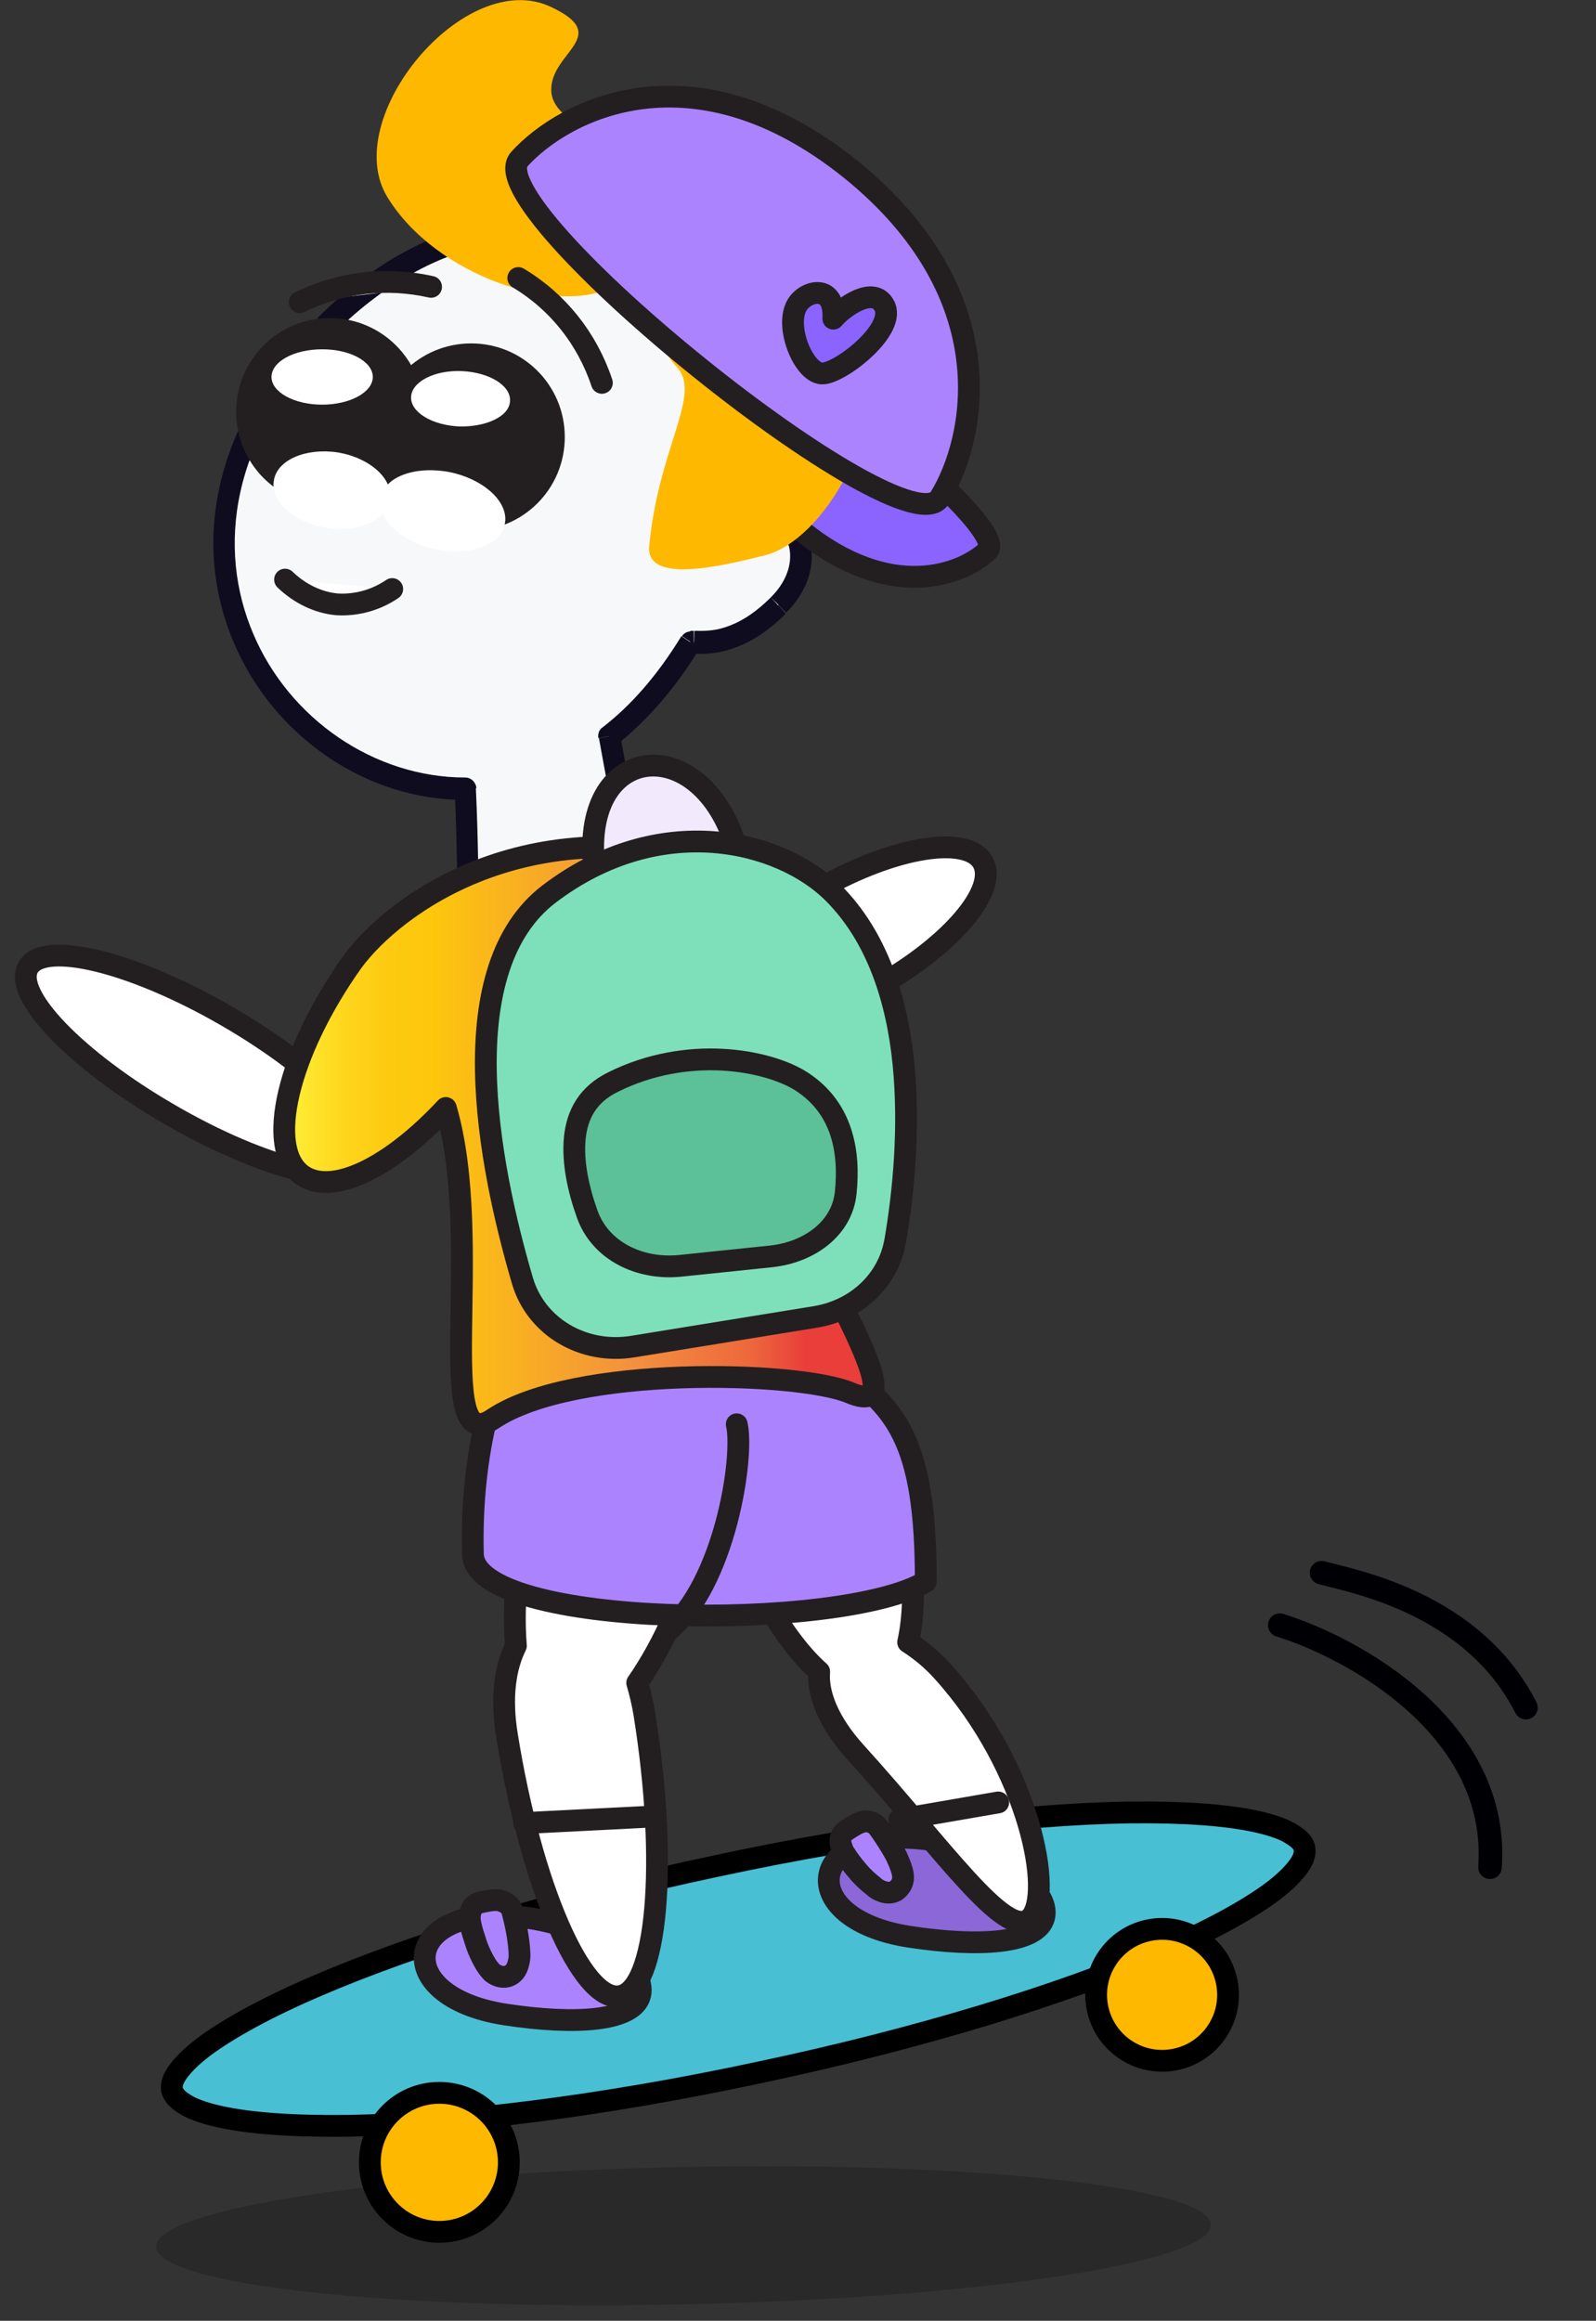
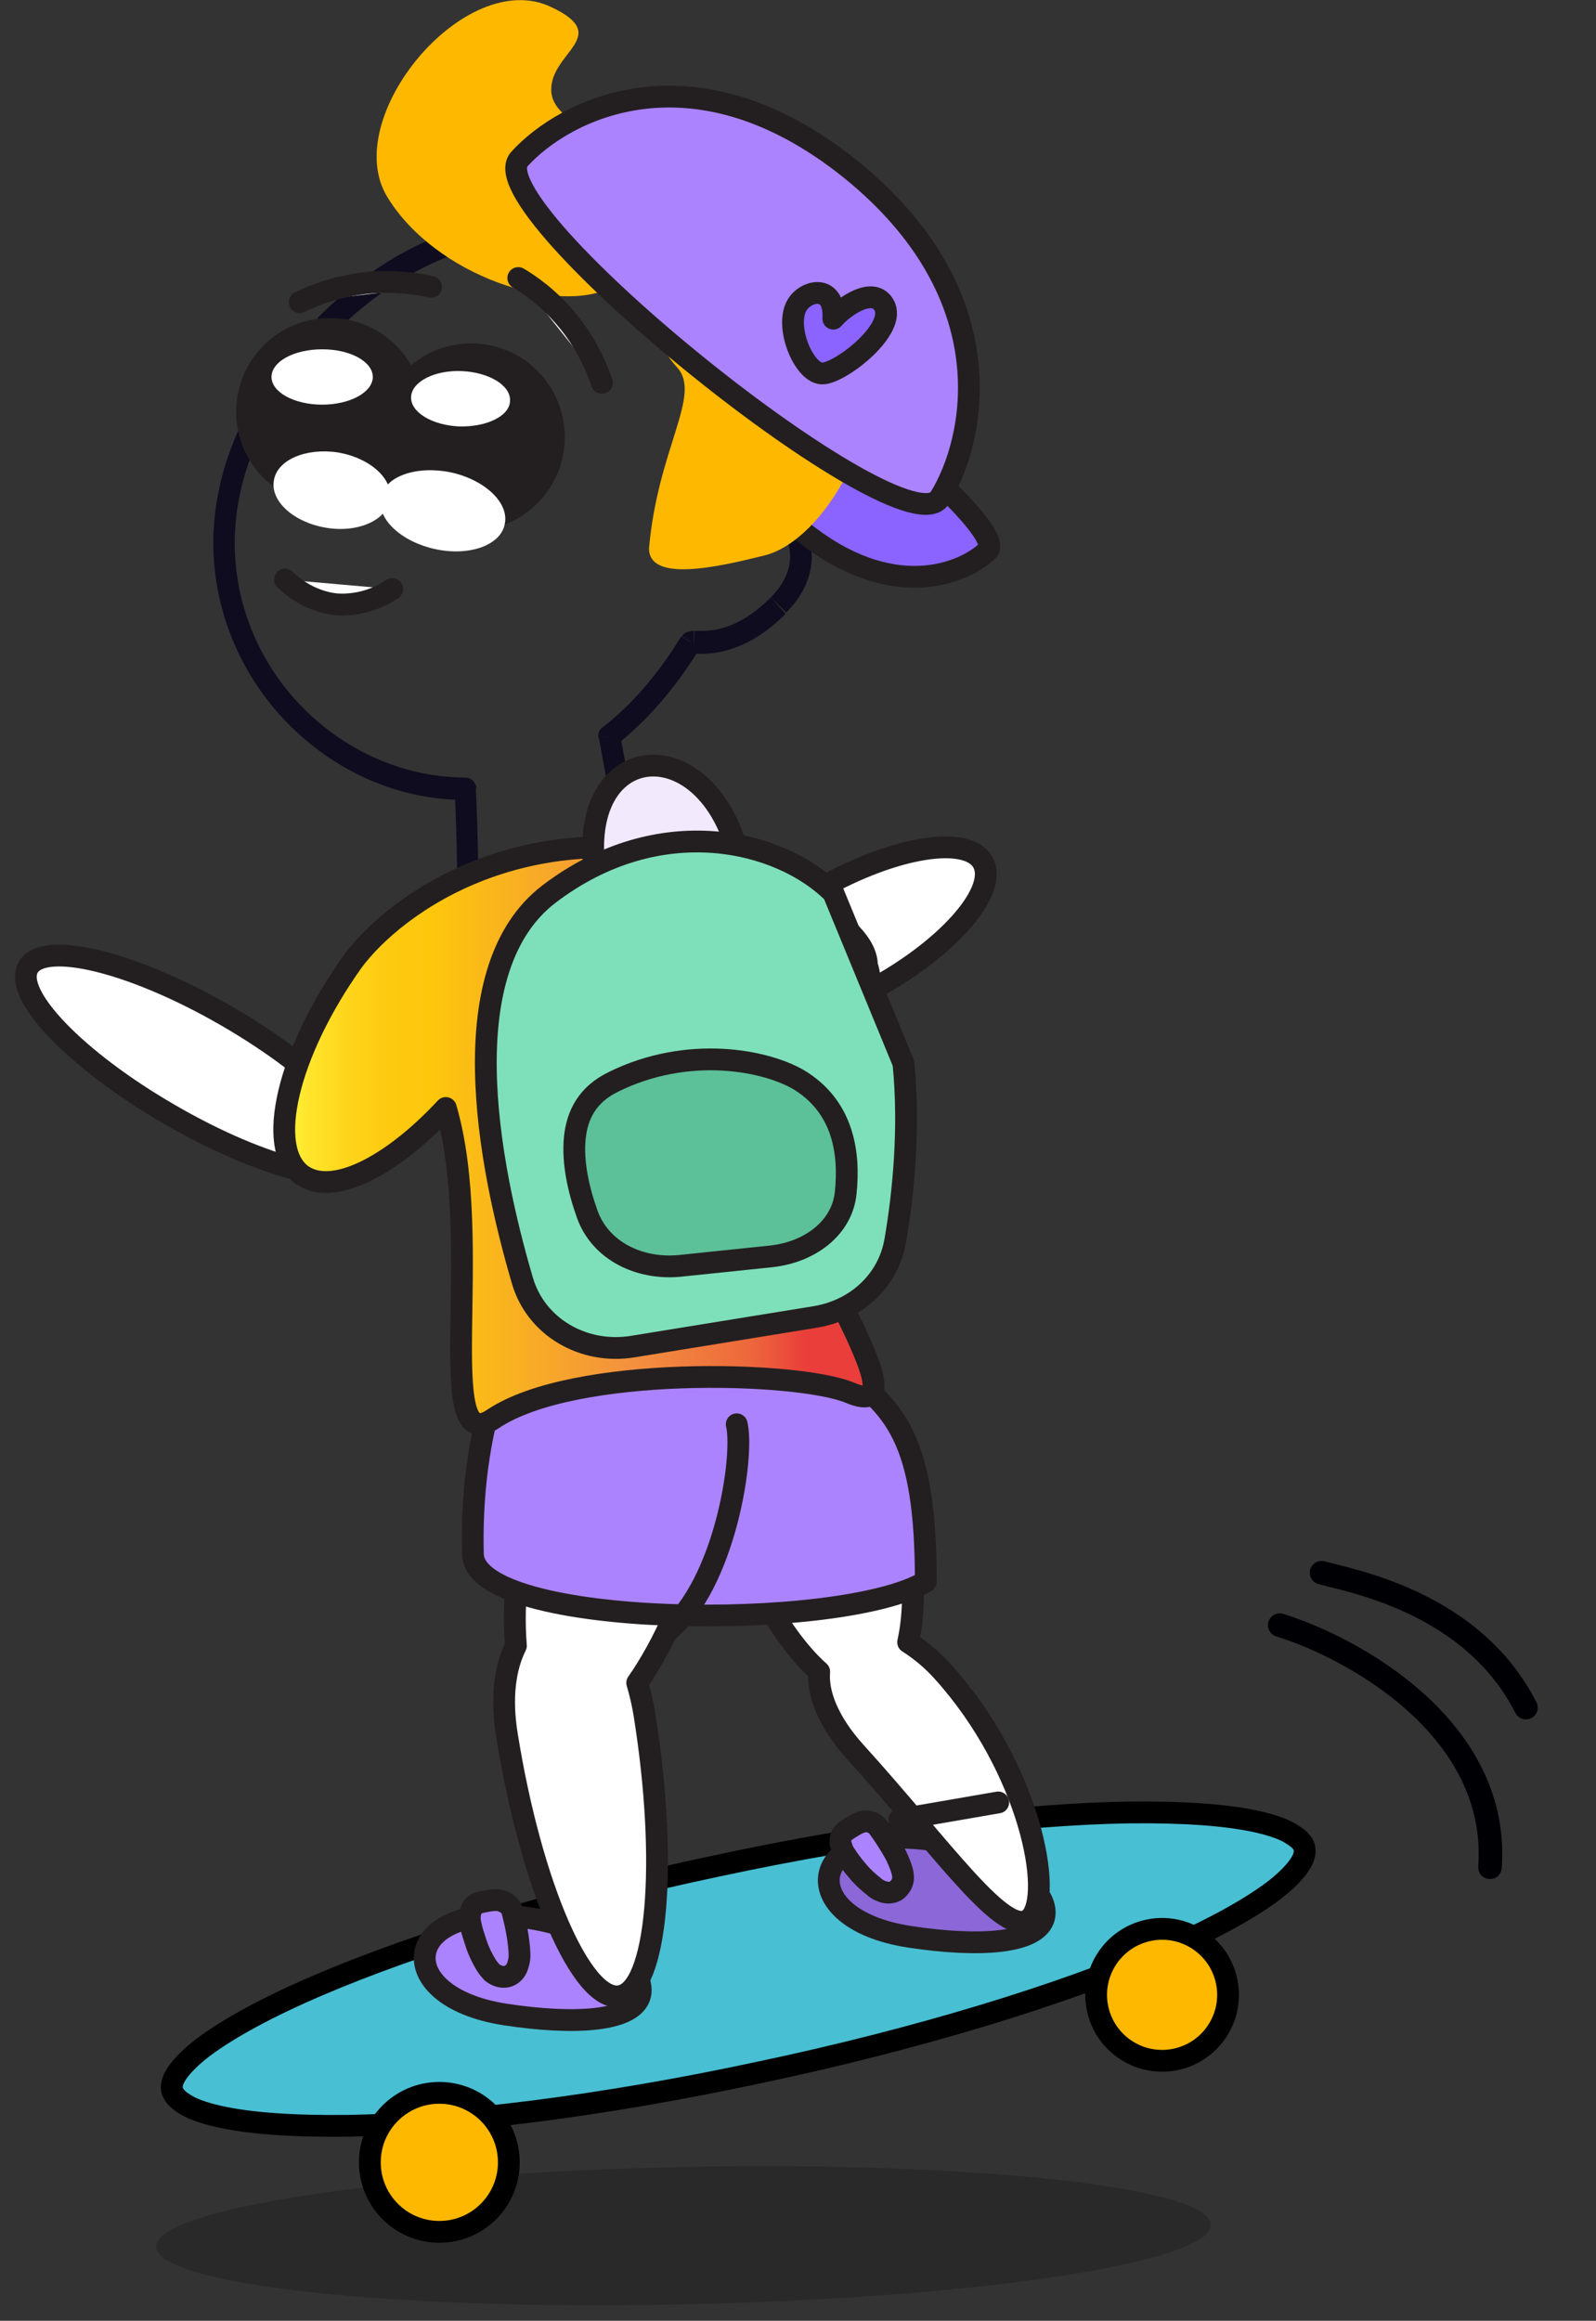
<svg xmlns="http://www.w3.org/2000/svg" version="1.1" id="Layer_1" x="0px" y="0px" viewBox="0 0 271 394" style="enable-background:new 0 0 271 394;" xml:space="preserve">
  <rect x="0" y="0" width="271" height="394" fill="#333333" stroke="none" />
  <style type="text/css">
	.st0{opacity:0.2;}
	.st1{fill:#FFFFFF;stroke:#231F20;stroke-width:3.7;stroke-linecap:round;stroke-linejoin:round;}
	.st2{fill-rule:evenodd;clip-rule:evenodd;fill:#F7F8F9;}
	.st3{fill:#0E0C1E;}
	.st4{fill:#48BFD3;stroke:#000000;stroke-width:3.7;}
	.st5{fill:#AC83FF;stroke:#231F20;stroke-width:3.7;stroke-linecap:round;stroke-linejoin:round;}
	.st6{fill:#8C67D8;stroke:#231F20;stroke-width:3.7;stroke-linecap:round;stroke-linejoin:round;}
	.st7{fill:url(#SVGID_1_);stroke:#231F20;stroke-width:3.7;stroke-linecap:round;stroke-linejoin:round;}
	.st8{fill:none;stroke:#231F20;stroke-width:3.7;stroke-linecap:round;stroke-linejoin:round;}
	.st9{fill:#F2E9FD;stroke:#231F20;stroke-width:3.7;stroke-linecap:round;stroke-miterlimit:10;}
	.st10{fill:#7EE0BA;stroke:#231F20;stroke-width:3.7;}
	.st11{fill:#5CC099;stroke:#231F20;stroke-width:3.7;}
	.st12{fill:#FFB800;}
	.st13{fill:#8B64FF;stroke:#231F20;stroke-width:3.7;stroke-linecap:round;stroke-linejoin:round;}
	.st14{fill:#FFFFFF;}
	.st15{fill:none;stroke:#231F20;stroke-width:3.7;stroke-linecap:round;stroke-miterlimit:10;}
	.st16{fill:#231F20;}
	.st17{fill:#FFB800;stroke:#000000;stroke-width:3.7;}
	.st18{fill:none;stroke:#000004;stroke-width:4;stroke-linecap:round;stroke-linejoin:round;}
</style>
  <g class="st0">
    <path d="M116.3,391.2c49.5-1,89.4-7.1,89.3-13.5c-0.1-6.4-40.3-10.8-89.8-9.8c-49.5,1-89.4,7.1-89.3,13.5   C26.6,387.9,66.8,392.3,116.3,391.2z" />
  </g>
  <path class="st1" d="M166.9,146.4c-2.6-4.7-15-2.7-27.6,4.4c-12.6,7.1-20.8,16.6-18.1,21.2c2.6,4.7,15,2.7,27.6-4.4  C161.4,160.6,169.5,151.1,166.9,146.4z" />
-   <path class="st2" d="M55.2,55.4c40.5-40.5,90.5,1.4,74.6,31.9l0,0c5.7,0,9.4,8.5,2.4,15.4c-6.4,6.4-11.6,6.3-14.3,6.3  c-0.2,0-0.4,0-0.6,0c-4.2,6.8-8.9,12.1-13.8,16c2.1,11.7,4.4,22.9,5.9,29c4.7,18.3-29.8,25.7-29.8,6.9c0-9.2-0.1-18.7-0.5-27  C46.6,134,18.9,91.8,55.2,55.4z" />
  <path class="st3" d="M129.8,87.3l-1.7-0.8c0-0.1,0-0.1,0.1-0.2L129.8,87.3z M55.2,55.4L53.9,54L55.2,55.4z M129.8,87.3l0,1.9  c-0.6,0-1.2-0.3-1.5-0.9c-0.3-0.5-0.4-1.2-0.2-1.8L129.8,87.3z M132.2,102.7l1.3,1.4L132.2,102.7z M117.9,109l0,1.9l0,0L117.9,109z   M117.3,109l-1.5-1c0.3-0.5,0.9-0.8,1.5-0.8L117.3,109z M103.4,125l-1.8,0.3c-0.1-0.7,0.1-1.4,0.7-1.8L103.4,125z M109.3,154  l-1.8,0.4L109.3,154z M79.5,160.9l-1.8,0L79.5,160.9z M79,133.9L79,132c1,0,1.8,0.8,1.9,1.8L79,133.9z M128.2,86.4  c7.3-14-0.4-31-15.4-40c-14.9-8.8-36.6-9.3-56.3,10.4L53.9,54c20.8-20.8,44.3-20.6,60.6-10.9c16.1,9.5,25.5,28.6,16.9,45.1  L128.2,86.4z M128.1,86.5L128.1,86.5l3.3,1.5l0,0L128.1,86.5z M130.9,101.4c3.1-3.1,3.6-6.3,3.1-8.5c-0.6-2.3-2.3-3.7-4.2-3.7  l-0.1-3.8c3.8,0,6.8,2.8,7.8,6.5c1,3.8-0.2,8.3-4,12.1L130.9,101.4z M117.9,107.1c1.3,0,3.1,0.1,5.2-0.6c2.2-0.7,4.8-2.1,7.8-5.1  l2.5,2.8c-3.4,3.4-6.5,5.1-9.3,6c-2.7,0.9-4.9,0.8-6.3,0.8L117.9,107.1z M117.2,107.1c0.2,0,0.4,0,0.6,0l0,3.8c-0.2,0-0.4,0-0.6,0  L117.2,107.1z M102.3,123.5c4.8-3.7,9.3-8.8,13.4-15.5l3.1,2.1c-4.3,7-9.1,12.4-14.3,16.5L102.3,123.5z M107.6,154.4  c-1.6-6.2-3.8-17.4-5.9-29.1l3.6-0.6c2.1,11.7,4.4,22.8,5.9,28.8L107.6,154.4z M81.3,160.9c0,4,1.7,6.4,4.3,7.7  c2.7,1.4,6.4,1.7,10.1,0.9c3.7-0.8,7.3-2.7,9.5-5.4c2.2-2.6,3.3-5.8,2.3-9.7l3.5-0.9c1.3,5.3-0.2,9.8-3.1,13.2  c-2.9,3.3-7.1,5.5-11.4,6.5c-4.3,1-8.9,0.7-12.6-1.2c-3.8-2-6.3-5.7-6.3-11.1L81.3,160.9z M80.8,133.8c0.4,8.4,0.5,17.9,0.5,27.1  l-3.6-0.1c0-9.2-0.1-18.7-0.5-26.9L80.8,133.8z M56.5,56.8C38.8,74.5,36.9,93.3,43,107.6C49.1,122,63.5,132,79,132l0.1,3.8  c-17,0.1-32.7-10.9-39.4-26.7c-6.8-15.9-4.4-36.4,14.3-55L56.5,56.8z" />
  <path class="st4" d="M221.5,313.8c0.1,0.7,0,1.6-0.9,2.9c-0.9,1.3-2.4,2.8-4.5,4.4c-4.3,3.2-10.9,6.8-19.3,10.4  c-16.8,7.2-40.7,14.6-67.7,20.3c-27,5.8-51.8,8.8-70.1,9.1c-9.2,0.1-16.6-0.4-21.9-1.6c-2.6-0.6-4.6-1.3-5.9-2.2  c-1.3-0.8-1.8-1.6-2-2.3c-0.1-0.7,0-1.6,0.9-2.9c0.9-1.3,2.4-2.8,4.5-4.4c4.3-3.2,10.9-6.8,19.3-10.4c16.8-7.2,40.7-14.6,67.7-20.3  c27-5.8,51.8-8.8,70.1-9.1c9.2-0.1,16.6,0.4,21.9,1.6c2.6,0.6,4.6,1.3,5.9,2.2C220.8,312.3,221.4,313.1,221.5,313.8z" />
  <path class="st5" d="M108.7,338.7c-1.1,4.5-11.1,5.1-22.9,3.3c-20.1-3.1-17.4-19.6,3.8-16.4C101.5,327.3,109.8,334.1,108.7,338.7z" />
  <path class="st6" d="M177.3,325.5c-1.1,4.5-11.1,5.1-22.9,3.3c-20.1-3.1-17.4-19.6,3.9-16.4C170,314.2,178.4,321,177.3,325.5z" />
  <path class="st1" d="M122.3,253.7c4.3,13.6,10.7,24.7,16.8,30.1c-0.3,3.7,1.5,8.5,6.1,13.6c14.8,16.3,25.6,32.1,29.7,28.3  c4.1-3.8,0-25.5-14.8-41.9c-1.7-1.9-3.7-3.6-5.9-5c1.8-8,0.7-20.7-3.6-34.1C144,223.7,115.6,232.6,122.3,253.7z" />
  <path class="st1" d="M90.6,252.1c-2.7,10.2-3.6,19.8-3,27.3c-1.8,3.6-2.6,8.7-1.5,15.3c4.1,25.5,12.7,45.2,19.1,44.2  c6.4-1,8.3-22.5,4.2-48c-0.3-1.8-0.7-3.5-1.2-5.2c4.4-6.3,8.6-15.5,11.3-26.1C125,238.4,96.2,230.8,90.6,252.1z" />
  <path class="st5" d="M141.2,231.5c11,7,16,13,16,37c-14.4,8.6-76.5,8-76.9-4.6c-0.9-34.7,16.2-57.2,32.4-57.4  C133.1,206.2,131.7,201,141.2,231.5z" />
  <path class="st1" d="M62.5,197.5c2.7-4.6-8.1-15.8-24-25c-15.9-9.2-31-12.9-33.7-8.3c-2.7,4.6,8.1,15.8,24,25  C44.8,198.5,59.9,202.2,62.5,197.5z" />
  <linearGradient id="SVGID_1_" gradientUnits="userSpaceOnUse" x1="48.329" y1="203.108" x2="136.967" y2="203.108" gradientTransform="matrix(1 0 0 -1 0 396)">
    <stop offset="0" style="stop-color:#FFF33B" />
    <stop offset="4.000000e-02" style="stop-color:#FEE72E" />
    <stop offset="0.12" style="stop-color:#FED51B" />
    <stop offset="0.2" style="stop-color:#FDCA10" />
    <stop offset="0.28" style="stop-color:#FDC70C" />
    <stop offset="0.67" style="stop-color:#F3903F" />
    <stop offset="0.89" style="stop-color:#ED683C" />
    <stop offset="1" style="stop-color:#E93E3A" />
  </linearGradient>
  <path class="st7" d="M51.3,199.5c-6.3-4.5-2.5-20.7,8.6-36.3c7.1-9.6,29.6-26.3,63.3-16.3c8,2.7,24,9.8,24,17  c1.7,4.5-0.8,13.4-24,13.4c7.9,28.4,35.5,65.3,21,59.1c-8.8-3.6-46.8-4.7-60.5,4.5c-10.4,7-1.3-30-8-52.8  C66.3,198.2,56.4,203.1,51.3,199.5z" />
  <path class="st8" d="M125.1,241.8c1.3,5.5-2,27.1-11.8,35.2" />
  <path class="st5" d="M87,324.5c0.4,1.5,0.9,3.7,1.1,5.7c0.1,1,0.2,2,0,2.8c-0.1,0.4-0.2,0.9-0.5,1.4c-0.3,0.5-0.9,1.1-1.8,1.2  c-1,0.1-1.8-0.4-2.2-0.7c-0.4-0.4-0.8-0.9-1.1-1.4c-0.6-1-1.2-2.2-1.6-3.4c-0.4-1.2-0.8-2.4-1-3.4c-0.1-0.5-0.2-1-0.1-1.5  c0-0.2,0-0.6,0.2-0.9c0.1-0.4,0.5-1,1.4-1.3c0.5-0.1,1.4-0.3,2.2-0.4c0.4,0,0.9-0.1,1.5,0.1C85.6,322.9,86.7,323.3,87,324.5z" />
  <path class="st5" d="M149.1,310.2c0.9,1.2,2.2,3.2,3.1,4.9c0.4,0.9,0.8,1.8,1,2.6c0.1,0.4,0.2,0.9,0.1,1.5c-0.1,0.6-0.5,1.3-1.2,1.8  c-0.9,0.5-1.8,0.3-2.3,0.1c-0.6-0.2-1.1-0.5-1.5-0.9c-0.9-0.7-1.9-1.6-2.7-2.6c-0.8-0.9-1.6-2-2.1-2.8c-0.3-0.4-0.5-0.9-0.6-1.3  c-0.1-0.2-0.2-0.5-0.2-0.9c0-0.4,0.1-1.2,0.8-1.7c0.4-0.3,1.2-0.8,1.9-1.2c0.4-0.2,0.9-0.4,1.4-0.5  C147.2,309.2,148.3,309.2,149.1,310.2z" />
-   <path class="st8" d="M110.7,308.4L89,309.5" />
  <path class="st8" d="M169.5,306l-16.8,2.9" />
  <path class="st9" d="M100.8,146.1c0.8,11,27,10,24.8,0C120.7,124.2,99.2,125,100.8,146.1z" />
-   <path class="st10" d="M141.5,151.6c-8.9-8.9-29.4-14.2-48.3,0.2c-8.1,6.2-10.9,17.3-10.7,29.9c0.2,12.5,3.3,25.8,6.2,35.7  c2.3,7.9,10.4,12.6,18.8,11.2l30.8-5c7-1.1,12.5-6.1,13.7-12.9c1.4-8.1,2.5-19.2,1.4-30.2C152.3,169.6,148.9,159,141.5,151.6z" />
+   <path class="st10" d="M141.5,151.6c-8.9-8.9-29.4-14.2-48.3,0.2c-8.1,6.2-10.9,17.3-10.7,29.9c0.2,12.5,3.3,25.8,6.2,35.7  c2.3,7.9,10.4,12.6,18.8,11.2l30.8-5c7-1.1,12.5-6.1,13.7-12.9c1.4-8.1,2.5-19.2,1.4-30.2z" />
  <path class="st11" d="M136.1,183.6c-2.8-1.8-7.7-3.4-13.5-3.7c-5.7-0.3-12.3,0.7-18.5,3.8c-4.3,2.1-6.1,5.5-6.5,9.5  c-0.4,4.1,0.6,8.7,2.1,12.9c2.2,6.2,8.8,9.5,15.8,8.8l15.4-1.6c6.6-0.7,12.1-4.8,12.7-10.8C144.3,195.8,143.2,188.2,136.1,183.6z" />
  <path class="st12" d="M93.6,15.2c0,6.3,11.6,7.9,24.2,19.5c-1.5,3.1-6.4,10.1-13.8,14c-9.2,4.9-30-1.8-38.2-15.2  C57.5,20.1,79-5.8,93.6,1.2C104,6.1,93.6,8.8,93.6,15.2z" />
  <path class="st13" d="M136.1,90.1c15.2,12.3,27.4,7.4,31.6,3.4c4.2-4-37.5-37.6-40.8-32.9S120.9,77.9,136.1,90.1z" />
  <path class="st12" d="M115,62.4c4.2,4.7-3.3,13.7-4.8,30.7c0,5.8,11.6,3.2,19.6,1.2c10.1-2.5,21-21.5,18.1-36.9  C145,41.8,121.1,27.6,115,42.5C110.6,53.2,110.7,57.7,115,62.4z" />
  <path class="st5" d="M144.4,28.7c26.6,21.5,21.2,46.1,15.2,55.8c-6,9.6-79-49.2-71.4-57.5C95.8,18.6,117.7,7.3,144.4,28.7z" />
  <path class="st13" d="M150.1,51.8c-1.8-3.2-6.7,0.1-8.6,2.3c0.3-5.6-4.1-5-5.9-2.7c-2.7,3.5,0.9,12.3,4.2,12S152.4,55.7,150.1,51.8z  " />
  <path class="st14" d="M50.9,51.3c6.9-3.4,14.8-4.3,22.3-2.6L50.9,51.3z" />
  <path class="st15" d="M50.9,51.3c6.9-3.4,14.8-4.3,22.3-2.6" />
  <path class="st14" d="M88,47.2c6.7,4,11.7,10.3,14.2,17.8L88,47.2z" />
  <path class="st15" d="M88,47.2c6.7,4,11.7,10.3,14.2,17.8" />
  <path class="st16" d="M56,85.8c8.8,0,15.9-7.1,15.9-15.9c0-8.8-7.1-15.9-15.9-15.9c-8.8,0-15.9,7.1-15.9,15.9  C40.1,78.7,47.2,85.8,56,85.8z" />
  <path class="st16" d="M80,90.1c8.8,0,15.9-7.1,15.9-15.9c0-8.8-7.1-15.9-15.9-15.9s-15.9,7.1-15.9,15.9C64.1,83,71.2,90.1,80,90.1z" />
  <path class="st14" d="M54.7,68.7c4.7,0,8.6-2.1,8.6-4.7c0-2.6-3.8-4.7-8.6-4.7s-8.6,2.1-8.6,4.7C46.1,66.6,50,68.7,54.7,68.7z" />
  <path class="st14" d="M86.6,68c0.1-2.6-3.6-4.8-8.2-5c-4.6-0.2-8.5,1.8-8.6,4.4c-0.1,2.6,3.6,4.8,8.2,5C82.7,72.5,86.6,70.6,86.6,68  z" />
  <path class="st14" d="M85.7,89c0.8-3.6-3.3-7.5-9.1-8.8c-5.8-1.2-11.2,0.6-11.9,4.2c-0.8,3.6,3.3,7.5,9.1,8.8  C79.6,94.5,85,92.6,85.7,89z" />
  <path class="st14" d="M66.2,84.8c0.6-3.5-3.4-7.1-8.9-8C51.9,76,47,78.1,46.5,81.6c-0.6,3.5,3.4,7.1,8.9,8  C60.8,90.5,65.7,88.3,66.2,84.8z" />
  <path class="st14" d="M66.6,100c-2.8,1.9-6.1,2.8-9.4,2.6c-3.2-0.3-6.3-1.8-8.8-4.2" />
  <path class="st15" d="M66.6,100c-2.8,1.9-6.1,2.8-9.4,2.6c-3.2-0.3-6.3-1.8-8.8-4.2" />
  <circle class="st17" cx="74.6" cy="367.1" r="11.8" />
  <ellipse transform="matrix(0.981 -0.193 0.193 0.981 -61.695 44.496)" class="st17" cx="197.4" cy="338.7" rx="11.2" ry="11.2" />
  <path class="st18" d="M217.3,275.9c12.6,3.9,37.4,17.6,35.7,41.1 M224.4,267c5.6,1.5,25.7,5.2,34.7,22.9" />
</svg>